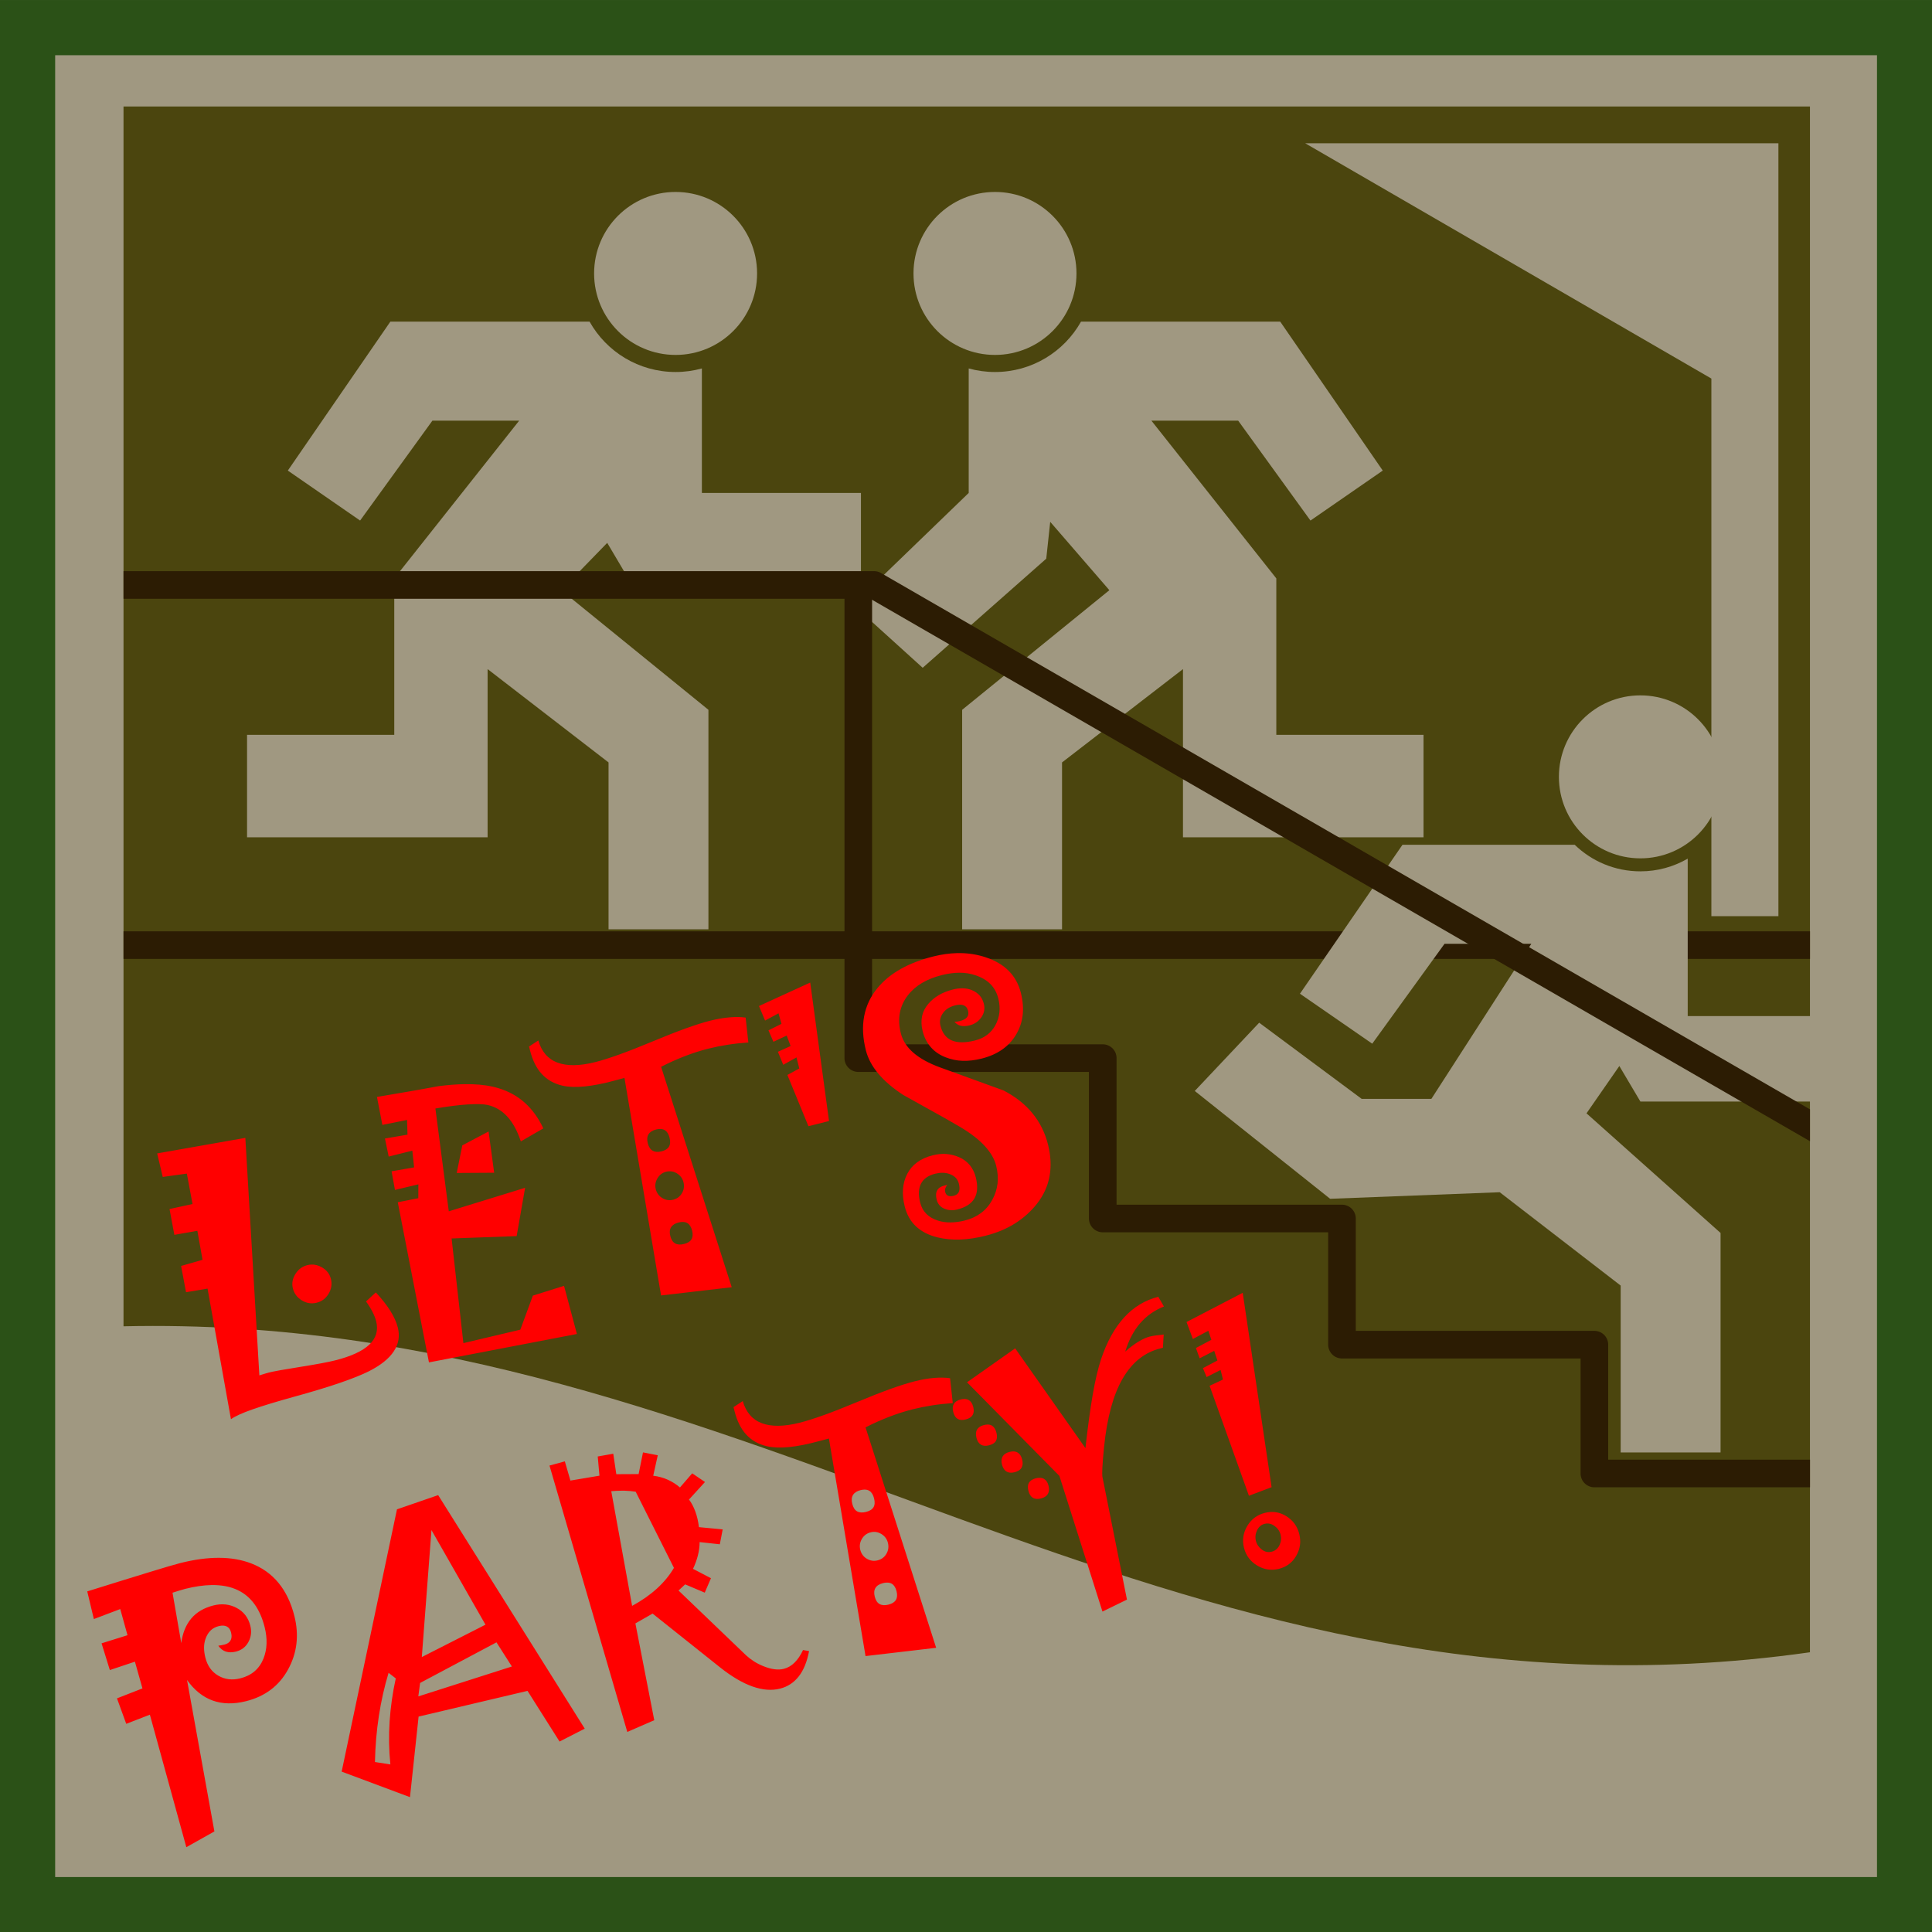
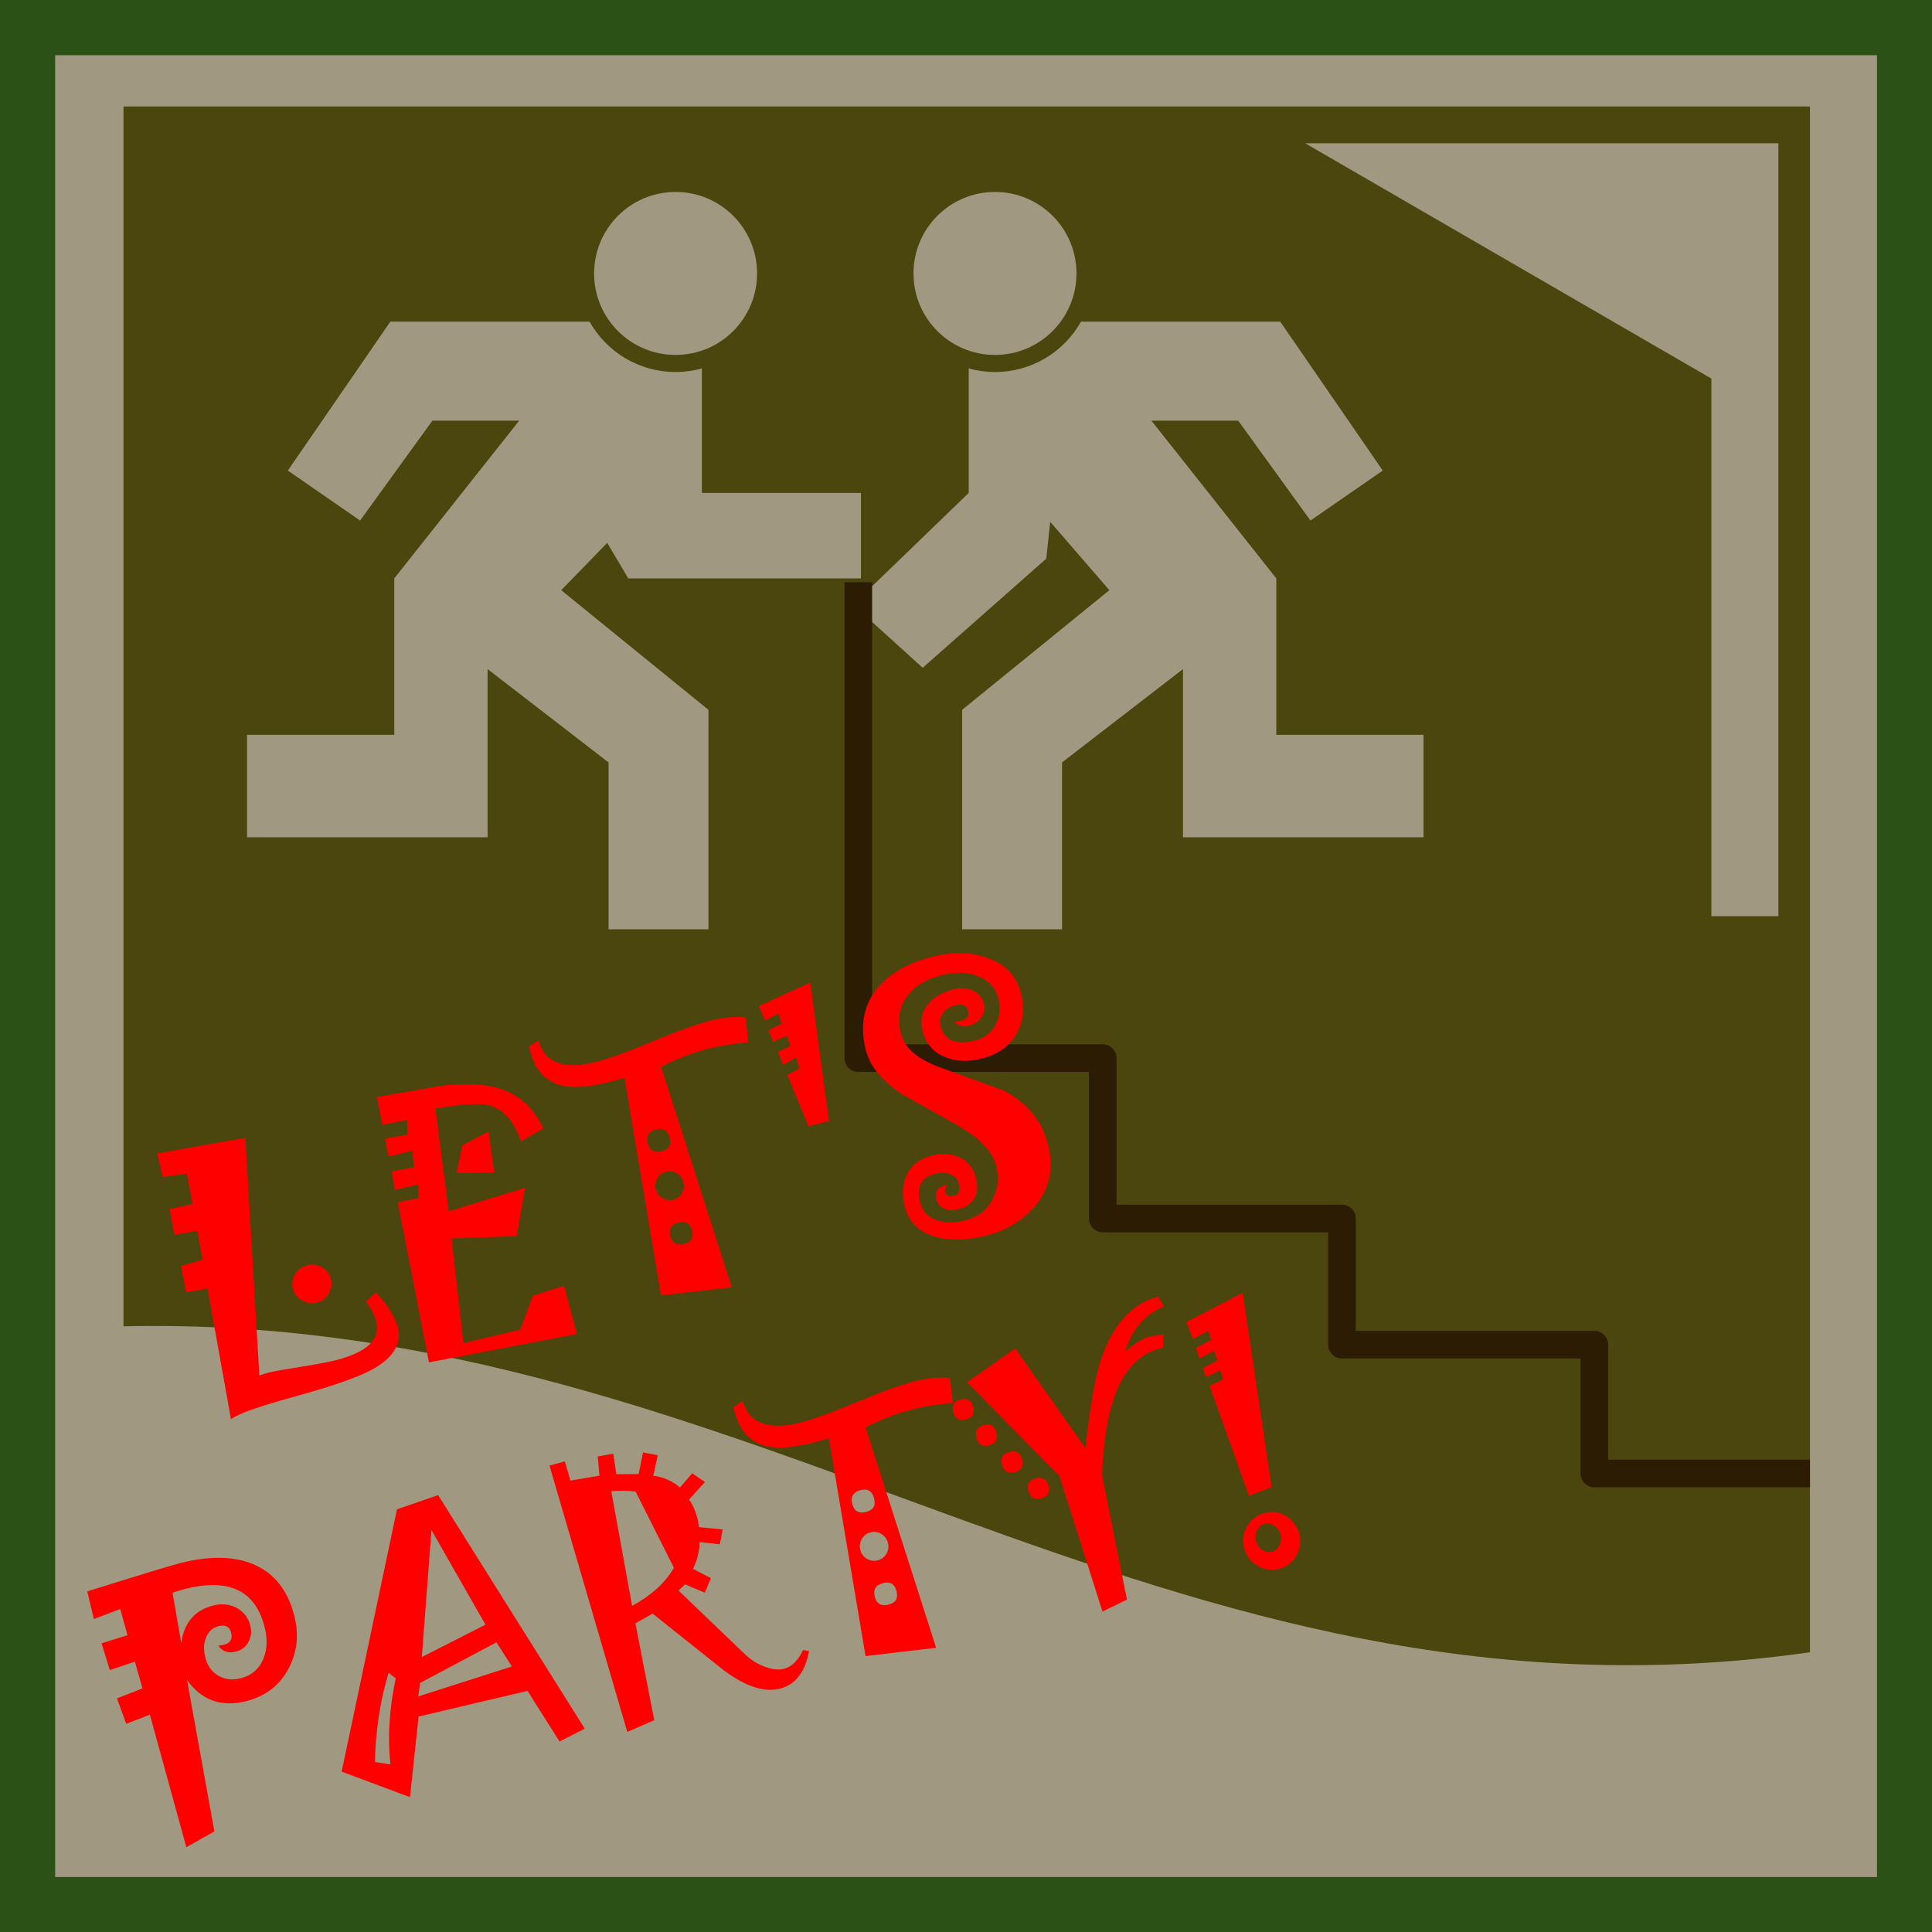
<svg xmlns="http://www.w3.org/2000/svg" version="1.1" viewBox="0 0 800 800">
  <g transform="translate(306.44 -273.07)">
    <g transform="matrix(.762 0 0 .762 -72.959 255.49)">
      <rect x="-291.43" y="38.076" width="1020" height="1020" rx="0" ry="0" fill="#a09881" />
      <path d="m-239.29 80.934h916.43v840c-354.15 50.189-573.94-184.91-916.43-177.14z" fill="#4b450e" />
      <path d="m60.719 127.38c-24.458 0-44.281 19.823-44.281 44.281s19.823 44.281 44.281 44.281 44.281-19.823 44.281-44.281v-0.25c-0.134-24.363-19.918-44.031-44.281-44.031zm-155 70.469-55.719 80.938 39.281 27.156 39.281-54.281h47.156l-67.875 85.719v85h-80v55.688h130.72v-91.406l65.719 50.719v90.688h54.281v-119.28l-80-65 25-25.719 11.438 19.312h126.44v-46.438h-86.438v-67.656c-4.55 1.256-9.332 1.938-14.281 1.938-20.073 0-37.575-11.036-46.75-27.375h-108.25z" fill="#a09881" />
      <rect x="-291.43" y="38.076" width="1020" height="1020" rx="0" ry="0" fill="none" stroke="#2b5117" stroke-width="30" />
-       <path d="m-239.28 529.16v15h916.44v-15h-916.44z" color="#000000" fill="#2c1c03" style="block-progression:tb;text-indent:0;text-transform:none" />
      <path d="m234.28 127.38c24.458 0 44.281 19.823 44.281 44.281s-19.823 44.281-44.281 44.281c-24.458 0-44.281-19.823-44.281-44.281v-0.25c0.134-24.363 19.918-44.031 44.281-44.031zm155 70.469 55.719 80.938-39.281 27.156-39.281-54.281h-47.156l67.875 85.719v85h80v55.688h-130.72v-91.406l-65.719 50.719v90.688h-54.281v-119.28l80-65-32.143-37.147-2.152 20.027-67.152 59.286-37.857-34.295 62.866-60.714v-67.656c4.55 1.256 9.332 1.938 14.281 1.938 20.073 0 37.575-11.036 46.75-27.375z" fill="#a09881" />
-       <path d="m585 400.94c-24.458 0-44.281 19.823-44.281 44.281s19.823 44.281 44.281 44.281 44.281-19.823 44.281-44.281v-0.25c-0.134-24.363-19.918-44.031-44.281-44.031zm-129.28 81.188-55.719 80.938 39.281 27.156 39.281-54.281h47.156l-54.312 84.281h-37.844l-55.719-41.406-35 37.094 73.562 58.594 92.156-3.562 65.719 50.719v90.688h54.281v-119.28l-72.844-65 17.844-25.719 11.438 19.312h97.156v-46.438h-71.438v-85.562c-7.565 4.388-16.344 6.906-25.719 6.906-13.868 0-26.448-5.503-35.688-14.438h-93.594z" fill="#a09881" />
-       <path d="m-239.28 333.44v15h405.81l510.62 294.78v-17.312l-504.84-291.47a7.501 7.501 0 0 0-3.75-1h-407.84z" color="#000000" fill="#2c1c03" style="block-progression:tb;text-indent:0;text-transform:none" />
      <path d="m152.5 339.5v258.56a7.501 7.501 0 0 0 7.5 7.5h125.34v79.656a7.501 7.501 0 0 0 7.5 7.5h122.5v61.062a7.501 7.501 0 0 0 7.5 7.5h129.66v62.5a7.501 7.501 0 0 0 7.5 7.5h117.16v-15h-109.66v-62.5a7.501 7.501 0 0 0-7.5-7.5h-129.66v-61.062a7.501 7.501 0 0 0-7.5-7.5h-122.5v-79.656a7.501 7.501 0 0 0-7.5-7.5h-125.34v-251.06h-15z" color="#000000" fill="#2c1c03" style="block-progression:tb;text-indent:0;text-transform:none" />
      <path d="m402.86 100.93h257.14v420h-36.429v-292.14z" fill="#a09881" />
      <path transform="translate(-306.44 23.062)" d="m520.16 517.94c-4.2 0.095-8.523 0.705-12.938 1.812-6.855 1.721-12.828 4.029-17.906 6.906-5.078 2.878-9.283 6.365-12.625 10.469-3.698 4.543-6.057 9.627-7.094 15.25-1.037 5.623-0.714 11.732 0.938 18.312 1.115 4.442 3.37 8.681 6.781 12.75 3.412 4.069 7.923 7.938 13.562 11.594 5.159 2.902 10.328 5.785 15.5 8.625 5.172 2.841 10.281 5.734 15.344 8.719 5.68 3.354 10.16 6.816 13.406 10.344 3.246 3.528 5.31 7.099 6.219 10.719 0.867 3.455 1.117 6.716 0.75 9.781-0.367 3.065-1.315 6.004-2.875 8.844-1.602 2.909-3.649 5.303-6.156 7.156-2.508 1.854-5.436 3.192-8.781 4.031-2.632 0.661-5.184 1.002-7.625 1.031-2.441 0.03-4.721-0.285-6.875-0.969-2.592-0.807-4.71-2.026-6.344-3.656-1.633-1.63-2.756-3.688-3.375-6.156-1.06-4.223-0.907-7.665 0.469-10.312 1.376-2.648 3.935-4.425 7.719-5.375 1.371-0.344 2.715-0.519 4.031-0.5 1.316 0.019 2.566 0.246 3.719 0.656 1.413 0.52 2.545 1.193 3.375 2.062 0.83 0.87 1.402 1.958 1.719 3.219 0.468 1.865 0.458 3.329 0 4.406-0.458 1.077-1.387 1.798-2.812 2.156-1.261 0.317-2.281 0.297-3.062-0.031-0.782-0.328-1.319-1.028-1.594-2.125-0.138-0.548-0.129-1.15 0.062-1.781 0.191-0.631 0.56-1.279 1.094-1.938-0.274 0.069-0.531 0.115-0.812 0.156-0.281 0.041-0.531 0.101-0.75 0.156-1.919 0.482-3.239 1.373-3.938 2.656-0.698 1.283-0.773 2.947-0.25 5.031 0.578 2.303 1.937 3.938 4.125 4.875 2.188 0.937 4.532 1.088 7 0.469 4.606-1.156 7.743-3.167 9.406-6.062 1.663-2.895 1.903-6.721 0.719-11.438-0.633-2.522-1.705-4.688-3.188-6.531-1.483-1.843-3.39-3.304-5.75-4.344-2.168-0.971-4.457-1.564-6.844-1.781-2.386-0.217-4.907 0.013-7.594 0.688-6.635 1.666-11.268 5.038-13.875 10.094-2.607 5.056-3.068 10.942-1.375 17.688 1.115 4.442 3.154 8.063 6.125 10.844 2.971 2.781 6.869 4.78 11.656 5.969 3.909 0.942 8.007 1.336 12.312 1.188 4.306-0.148 8.901-0.837 13.781-2.062 6.197-1.556 11.604-3.839 16.25-6.812 4.646-2.973 8.615-6.551 11.875-10.75 3.52-4.556 5.757-9.502 6.719-14.844 0.962-5.342 0.684-11.069-0.844-17.156-1.624-6.471-4.471-12.157-8.5-17.062-4.029-4.905-9.253-9.004-15.688-12.344-5.707-2.065-11.419-4.154-17.125-6.219-5.707-2.065-11.444-4.144-17.219-6.25-6.159-2.243-11.019-4.904-14.594-8-3.575-3.095-5.87-6.653-6.875-10.656-0.991-3.948-1.155-7.633-0.5-11.062 0.655-3.429 2.098-6.604 4.344-9.5 2.068-2.676 4.653-4.923 7.75-6.75 3.097-1.827 6.692-3.231 10.75-4.25 3.345-0.84 6.536-1.271 9.594-1.281 3.058-0.01 5.944 0.463 8.688 1.406 3.306 1.094 6.021 2.679 8.094 4.781 2.073 2.103 3.497 4.718 4.281 7.844 1.308 5.21 0.793 9.977-1.5 14.312-2.293 4.336-6.002 7.175-11.156 8.469-5.264 1.322-9.466 1.313-12.594 0-3.128-1.313-5.2-4.004-6.219-8.062-0.317-1.261-0.342-2.48-0.062-3.688 0.28-1.207 0.852-2.353 1.688-3.438 0.698-0.933 1.602-1.747 2.719-2.406 1.117-0.659 2.34-1.138 3.656-1.469 1.974-0.495 3.546-0.492 4.719 0 1.173 0.493 1.923 1.449 2.281 2.875 0.372 1.481 0.198 2.674-0.562 3.594-0.76 0.92-2.112 1.612-4.031 2.094-0.384 0.097-0.836 0.181-1.344 0.25-0.507 0.069-0.971 0.093-1.438 0.094 0.988 1.151 2.142 1.887 3.5 2.188 1.358 0.3 2.933 0.222 4.688-0.219 2.742-0.688 4.876-2.149 6.438-4.406 1.561-2.257 2.005-4.711 1.344-7.344-0.454-1.81-1.221-3.319-2.312-4.531-1.091-1.212-2.494-2.181-4.25-2.906-1.495-0.615-3.151-0.943-4.906-0.969-1.755-0.026-3.534 0.202-5.344 0.656-2.961 0.743-5.543 1.782-7.75 3.094-2.207 1.312-4.081 2.897-5.656 4.75-1.753 2.072-2.891 4.33-3.375 6.812-0.484 2.483-0.372 5.149 0.344 8 0.853 3.4 2.351 6.297 4.438 8.688 2.087 2.391 4.77 4.228 8.062 5.5 2.977 1.177 6.087 1.82 9.344 1.906 3.257 0.086 6.654-0.324 10.219-1.219 8.555-2.147 14.786-6.482 18.688-13 3.902-6.517 4.786-14.078 2.625-22.688-1.184-4.716-3.361-8.68-6.531-11.906-3.171-3.226-7.381-5.715-12.594-7.438-4.39-1.463-8.954-2.224-13.719-2.281-0.596-7e-3 -1.181-0.014-1.781 0zm-79.844 16-27.844 12.75 3.312 7.906 7.312-3.938 1.594 5.719-7.062 3.531 2.688 6.219 7.219-3.375 2.125 5.688-6.906 3.125 2.906 7.062 7.188-4 1.531 6-6.469 3.531 11.438 27.844 11.188-2.812-10.219-75.25zm-39.188 18.719c-1.448-0.023-2.966 0.056-4.594 0.188-3.257 0.264-6.779 0.863-10.562 1.812-7.184 1.804-17.611 5.553-31.25 11.25-13.639 5.697-24.035 9.447-31.219 11.25-8.5 2.134-15.353 2.217-20.531 0.281-5.178-1.935-8.645-5.944-10.406-12.031l-5.031 3.281 0.5 2.062c1.363 5.429 3.514 9.735 6.438 12.906 2.924 3.172 6.708 5.293 11.344 6.344 3.333 0.737 7.342 0.853 12.031 0.375 4.689-0.477 10.019-1.515 15.969-3.125l5.562-1.5 19.875 118.22 38.406-4.469-38.375-119.78c4.235-2.171 8.504-4.093 12.781-5.75 4.277-1.656 8.574-3.037 12.906-4.125 3.4-0.853 6.915-1.559 10.562-2.125 3.647-0.566 7.372-0.968 11.156-1.219l-1.469-13.531c-1.269-0.177-2.645-0.29-4.094-0.312zm-148.78 36.5c-4.334 0.066-9.024 0.441-14.062 1.094-5.566 1.048-11.132 2.035-16.719 3-5.587 0.965-11.148 1.92-16.688 2.844l2.938 15.188 13.406-2.688 0.25 8-12.25 2.094 2.031 9.812 12.844-3.219 0.969 9.094-12.25 2.125 1.844 10.125 12.719-3.031-0.031 7.531-11.156 2.188 16.938 87.031 80.406-15.438-7-26.156-16.938 5.312-6.812 18.5-30.938 7.312-6.406-56.875 35.344-1.281 4.594-26.25-41.469 12.781-7.281-55.875c7.102-1.2 13.012-1.933 17.75-2.219 4.737-0.286 8.254-0.196 10.531 0.281 4.197 0.929 7.799 3.049 10.812 6.344 3.013 3.295 5.446 7.766 7.344 13.469l12.219-7.062c-2.625-5.578-5.934-10.193-9.969-13.844-4.035-3.65-8.826-6.315-14.312-7.969-4.17-1.285-8.973-2.014-14.438-2.188-1.366-0.043-2.774-0.053-4.219-0.031zm106.28 24.344c1.054-0.019 1.964 0.221 2.719 0.688 1.207 0.746 2.036 2.088 2.531 4.062 0.509 2.029 0.406 3.643-0.312 4.844-0.719 1.201-2.057 2.067-4.031 2.562-1.974 0.496-3.588 0.361-4.844-0.344-1.255-0.705-2.147-2.065-2.656-4.094-0.496-1.974-0.36-3.571 0.406-4.812 0.767-1.242 2.151-2.129 4.125-2.625 0.74-0.186 1.43-0.27 2.062-0.281zm-93.094 1.375-14.281 7.531-3.031 15 20.344-0.125-3.031-22.406zm-132.19 3.469-47.906 8.438 3.031 12.781 13.094-1.812 3.094 16.531-12.5 2.719 2.625 14.031 12.5-2.188 2.812 15.75-11.656 3.344 2.688 14.281 11.688-1.969 12.719 70.969c2.22-1.607 6.197-3.419 11.906-5.406 5.709-1.987 13.116-4.232 22.219-6.75 9.98-2.739 18.374-5.274 25.188-7.625 6.813-2.351 12.045-4.458 15.719-6.312 6.359-3.229 10.853-6.833 13.469-10.812 2.615-3.979 3.344-8.269 2.188-12.875-0.73-2.906-2.102-5.952-4.094-9.125-1.992-3.172-4.608-6.506-7.875-10l-5.312 4.906c1.428 1.973 2.586 3.874 3.5 5.656 0.914 1.782 1.587 3.48 2 5.125 1.239 4.936 7.8e-4 9.16-3.719 12.688-3.72 3.528-9.929 6.388-18.594 8.562-1.919 0.482-4.444 1.015-7.562 1.594-3.119 0.579-6.884 1.234-11.312 1.938-4.086 0.676-7.719 1.275-10.906 1.812-3.188 0.538-5.865 1.121-8.031 1.781l-3.344 1.031-7.625-129.06zm230.25 18.156c1.516-0.08 2.97 0.299 4.344 1.156 1.832 1.143 2.991 2.721 3.5 4.75 0.537 2.139 0.269 4.123-0.812 5.969-1.082 1.845-2.666 3.039-4.75 3.562-2.084 0.523-4.054 0.234-5.906-0.875-1.852-1.109-3.057-2.736-3.594-4.875-0.509-2.029-0.196-3.964 0.906-5.844 1.102-1.88 2.697-3.102 4.781-3.625 0.521-0.131 1.026-0.192 1.531-0.219zm7.281 27.531c1.054-0.019 1.964 0.19 2.719 0.656 1.207 0.746 2.049 2.081 2.531 4 0.496 1.974 0.375 3.581-0.344 4.781-0.719 1.201-2.057 2.036-4.031 2.531-1.974 0.496-3.588 0.393-4.844-0.312-1.255-0.705-2.13-2.057-2.625-4.031-0.482-1.919-0.361-3.477 0.406-4.719 0.767-1.242 2.151-2.129 4.125-2.625 0.74-0.186 1.43-0.27 2.062-0.281zm-201.78 23.156c-0.674 0.036-1.346 0.14-2.031 0.312-2.797 0.702-4.977 2.326-6.531 4.844-1.554 2.518-2.018 5.125-1.344 7.812 0.702 2.797 2.33 4.953 4.875 6.5 2.545 1.547 5.242 1.966 8.094 1.25 2.797-0.702 4.956-2.34 6.469-4.906 1.513-2.566 1.921-5.234 1.219-8.031-0.675-2.687-2.285-4.765-4.844-6.25-1.919-1.114-3.884-1.64-5.906-1.531zm506.25 15.344-30.531 15.875 3.438 9.219 8.406-4.469 1.656 4.906-8.406 4.469 2.031 5.594 7.906-4.062 1.75 5.25-7.875 4.156 2 4.844 7.594-3.844 1.312 5.188-7.281 3.406 21.375 59.75 12.312-4.656-15.688-105.62zm-45.875 2.156c-7.184 1.804-13.36 5.547-18.531 11.188-5.171 5.641-9.359 13.17-12.531 22.594-1.668 4.966-3.203 11.456-4.594 19.5-1.391 8.044-2.687 17.696-3.938 28.969l-38.188-54.219-26.156 18.438 50.188 50.875 23.406 73.719 13.312-6.5c-4.437-22.32-7.785-39.065-10.031-50.219-2.246-11.153-3.344-16.719-3.344-16.719-0.097-0.617-0.103-2.285 0.031-5 0.134-2.715 0.444-6.4 0.906-11.062 1.617-15.853 4.963-28.202 10.062-37.031 5.099-8.829 11.906-14.304 20.406-16.438l1.5-0.375 0.438-7.219c-1.645 0.18-3.076 0.359-4.344 0.531-1.268 0.173-2.341 0.374-3.219 0.594-1.81 0.454-3.839 1.366-6.094 2.719-2.255 1.353-4.674 3.159-7.25 5.438 1.886-6.186 4.563-11.288 8.062-15.344 3.5-4.055 7.828-7.108 12.969-9.156l-3.062-5.281zm-117.22 43.938c-1.448-0.023-2.997 0.025-4.625 0.156-3.257 0.264-6.779 0.894-10.562 1.844-7.184 1.804-17.611 5.553-31.25 11.25-13.639 5.697-24.035 9.447-31.219 11.25-8.5 2.134-15.353 2.217-20.531 0.281-5.178-1.935-8.645-5.944-10.406-12.031l-5.031 3.281 0.531 2.062c1.363 5.429 3.482 9.703 6.406 12.875 2.924 3.172 6.708 5.293 11.344 6.344 3.333 0.737 7.342 0.884 12.031 0.406 4.689-0.477 10.019-1.546 15.969-3.156l5.562-1.469 19.906 118.22 38.375-4.5-38.375-119.78c4.235-2.171 8.504-4.062 12.781-5.719 4.277-1.656 8.574-3.037 12.906-4.125 3.4-0.853 6.915-1.559 10.562-2.125 3.647-0.566 7.372-0.968 11.156-1.219l-1.469-13.531c-1.269-0.177-2.614-0.29-4.062-0.312zm11.75 11.594c-0.583 0.011-1.228 0.111-1.906 0.281-1.81 0.454-3.041 1.243-3.719 2.375-0.678 1.132-0.798 2.597-0.344 4.406 0.454 1.81 1.243 3.072 2.375 3.75 1.132 0.678 2.597 0.767 4.406 0.312 1.81-0.454 3.072-1.243 3.75-2.375 0.678-1.132 0.798-2.596 0.344-4.406-0.454-1.81-1.274-3.041-2.406-3.719-0.707-0.423-1.528-0.644-2.5-0.625zm12.625 13.906c-0.593 0.01-1.238 0.106-1.938 0.281-1.755 0.441-2.989 1.24-3.688 2.406-0.698 1.166-0.812 2.667-0.344 4.531 0.454 1.81 1.278 3.048 2.438 3.719 1.159 0.671 2.589 0.784 4.344 0.344 1.865-0.468 3.131-1.25 3.781-2.375 0.65-1.125 0.767-2.596 0.312-4.406-0.468-1.864-1.264-3.163-2.375-3.875-0.695-0.445-1.542-0.641-2.531-0.625zm13.906 14.594c-0.597 0.011-1.238 0.106-1.938 0.281-1.755 0.441-2.989 1.24-3.688 2.406-0.698 1.166-0.847 2.62-0.406 4.375 0.468 1.865 1.302 3.177 2.469 3.875 1.166 0.698 2.62 0.816 4.375 0.375 1.865-0.468 3.142-1.278 3.812-2.438 0.671-1.159 0.781-2.667 0.312-4.531-0.441-1.755-1.236-2.982-2.375-3.688-0.712-0.441-1.567-0.674-2.562-0.656zm-201.09 0.531-2.375 11.781-12.125 0.062-1.656-11.125-8.438 1.5 0.938 10.438-15.781 2.656-3.031-10.438-8.344 2.281 42.281 144.75 14.656-6.375-10.25-52.594 9.344-5.344 36.812 29.344c6.258 4.958 12.095 8.374 17.5 10.281 5.405 1.908 10.386 2.299 14.938 1.156 4.113-1.032 7.506-3.249 10.156-6.625 2.65-3.376 4.52-7.966 5.625-13.781l-3.281-0.562c-1.327 2.84-2.868 5.097-4.594 6.812-1.726 1.716-3.682 2.856-5.875 3.406-1.536 0.385-3.225 0.457-5.062 0.219-1.838-0.238-3.829-0.794-5.969-1.656-1.879-0.752-3.592-1.619-5.156-2.625-1.564-1.006-2.991-2.089-4.281-3.281l-36.719-35.219 3.594-3.344 10.656 4.5 3.375-7.844-9.75-5.094c1.177-2.51 2.08-4.982 2.688-7.438 0.608-2.455 0.895-4.817 0.906-7.094l10.969 1.188 1.562-8.094-12.906-1.219c-0.387-3.167-1.048-5.991-1.969-8.5-0.921-2.508-2.051-4.691-3.438-6.5l8.688-9.531-6.938-4.719-6.656 7.688c-1.935-1.671-4.092-3.041-6.5-4.156-2.408-1.115-5.083-1.851-8.031-2.219l2.469-11.125-8.031-1.562zm215.41 13.812c-0.587 0.012-1.228 0.08-1.906 0.25-1.81 0.454-3.072 1.274-3.75 2.406-0.678 1.132-0.767 2.597-0.312 4.406 0.454 1.81 1.236 3.076 2.375 3.781 1.139 0.705 2.628 0.829 4.438 0.375 1.81-0.454 3.052-1.271 3.75-2.438 0.698-1.166 0.829-2.659 0.375-4.469-0.454-1.81-1.278-3.048-2.438-3.719-0.725-0.419-1.553-0.614-2.531-0.594zm-95.125 6.406c1.054-0.019 1.964 0.19 2.719 0.656 1.207 0.746 2.067 2.12 2.562 4.094 0.509 2.029 0.406 3.643-0.312 4.844-0.719 1.201-2.088 2.036-4.062 2.531-1.974 0.496-3.588 0.393-4.844-0.312-1.255-0.705-2.116-2.065-2.625-4.094-0.496-1.974-0.36-3.571 0.406-4.812 0.767-1.242 2.12-2.129 4.094-2.625 0.74-0.186 1.43-0.27 2.062-0.281zm-132 0.594c0.576-4e-3 1.169-0.015 1.719 0 2.201 0.06 4.207 0.263 6.031 0.562l20.781 41.375c-2.369 4.034-5.455 7.791-9.25 11.25-3.795 3.459-8.288 6.59-13.469 9.406l-11.344-62.312c1.964-0.187 3.802-0.268 5.531-0.281zm-99.594 2.406-22.375 7.719-30.062 142.53 37.125 13.875 4.688-43.781 59.188-13.969 17.406 27.531 13.688-7-79.656-126.91zm452.31 9.156c-1.008 0.054-2.052 0.238-3.094 0.5-4.168 1.046-7.351 3.424-9.562 7.156-2.211 3.732-2.796 7.676-1.75 11.844 1.046 4.168 3.449 7.387 7.188 9.625 3.739 2.238 7.668 2.814 11.781 1.781 4.168-1.046 7.309-3.414 9.438-7.125 2.129-3.711 2.671-7.645 1.625-11.812-1.046-4.168-3.371-7.39-7-9.656-2.722-1.699-5.6-2.476-8.625-2.312zm-1.781 6.25c1.369-0.032 2.687 0.419 3.969 1.344 1.708 1.232 2.799 2.799 3.281 4.719 0.482 1.919 0.303 3.832-0.594 5.719-0.896 1.886-2.331 3.081-4.25 3.562-1.919 0.482-3.69 0.09-5.344-1.156-1.654-1.246-2.737-2.831-3.219-4.75-0.482-1.919-0.271-3.832 0.625-5.719 0.896-1.886 2.292-3.063 4.156-3.531 0.466-0.117 0.919-0.177 1.375-0.188zm-454.16 3.594 29.344 51.406-34.594 17.594 5.25-69zm240.19 0.969c1.516-0.08 2.97 0.33 4.344 1.188 1.832 1.143 2.991 2.721 3.5 4.75 0.537 2.139 0.269 4.123-0.812 5.969-1.082 1.845-2.666 3.039-4.75 3.562-2.084 0.523-4.054 0.234-5.906-0.875-1.852-1.109-3.026-2.736-3.562-4.875-0.509-2.029-0.227-3.995 0.875-5.875 1.102-1.88 2.697-3.071 4.781-3.594 0.521-0.131 1.026-0.223 1.531-0.25zm-355.56 14.094c-6.39-0.028-13.416 0.917-21.094 2.844-2.797 0.702-8.395 2.358-16.812 4.938-8.417 2.579-19.675 6.053-33.781 10.469l3.594 15.031 14.344-5.438 3.938 14.219-14.094 4.406 4.5 14.531 13.625-4.562 4.094 14.531-13.844 5.406 5.031 13.844 12.844-4.969 19.812 72 15.25-8.562-14.875-82.312c3.955 5.536 8.588 9.266 13.938 11.188 5.35 1.922 11.411 2.037 18.156 0.344 10.364-2.602 17.971-8.363 22.844-17.281 4.873-8.918 6.022-18.581 3.406-29-1.817-7.239-4.716-13.249-8.656-18.031-3.94-4.782-8.912-8.309-14.906-10.594-5.158-1.97-10.922-2.972-17.312-3zm362.84 13.469c1.054-0.019 1.964 0.19 2.719 0.656 1.207 0.746 2.049 2.081 2.531 4 0.496 1.974 0.375 3.55-0.344 4.75-0.719 1.201-2.057 2.067-4.031 2.562-1.974 0.496-3.588 0.393-4.844-0.312-1.255-0.705-2.13-2.057-2.625-4.031-0.482-1.919-0.361-3.508 0.406-4.75 0.767-1.242 2.151-2.098 4.125-2.594 0.74-0.186 1.43-0.27 2.062-0.281zm-367.03 1.344c5.536-0.091 10.327 0.83 14.375 2.781 7.196 3.469 12.04 10.168 14.531 20.094 0.785 3.126 1.131 6.117 1.031 8.969-0.1 2.853-0.658 5.538-1.656 8.062-1.108 2.785-2.703 5.094-4.812 6.906-2.11 1.812-4.71 3.104-7.781 3.875-4.442 1.115-8.446 0.612-12-1.469-3.554-2.081-5.885-5.339-7-9.781-0.482-1.919-0.724-3.748-0.719-5.469 5e-3 -1.721 0.297-3.338 0.844-4.875 0.656-1.797 1.544-3.243 2.688-4.375 1.144-1.132 2.628-1.952 4.438-2.406 1.81-0.454 3.299-0.37 4.438 0.219 1.139 0.589 1.882 1.66 2.281 3.25 0.482 1.919 0.311 3.483-0.531 4.656-0.842 1.173-2.369 1.901-4.562 2.219l-1.844 0.312c1.167 1.631 2.541 2.682 4.125 3.188 1.584 0.506 3.408 0.509 5.438 0 3.071-0.771 5.341-2.52 6.812-5.25 1.471-2.73 1.816-5.655 1.031-8.781-1.115-4.442-3.607-7.686-7.469-9.719-3.862-2.033-8.035-2.472-12.531-1.344-5.155 1.294-9.197 3.656-12.094 7.094-2.897 3.438-4.716 7.889-5.438 13.375l-4.75-27.375c1.248-0.371 2.432-0.754 3.562-1.125 1.131-0.371 2.247-0.693 3.344-0.969 5.206-1.307 9.944-1.991 14.25-2.062zm154.88 31.125 8.375 13.125-50.844 16.25 0.969-7.312 41.5-22.062zm-58.625 16.562 3.906 3.031c-1.72 7.777-2.823 15.579-3.344 23.375-0.52 7.796-0.383 15.587 0.406 23.375l-8.375-1.312c0.17-8.612 0.885-16.967 2.125-25.031 1.24-8.064 2.985-15.866 5.281-23.438z" fill="#f00" />
    </g>
  </g>
</svg>